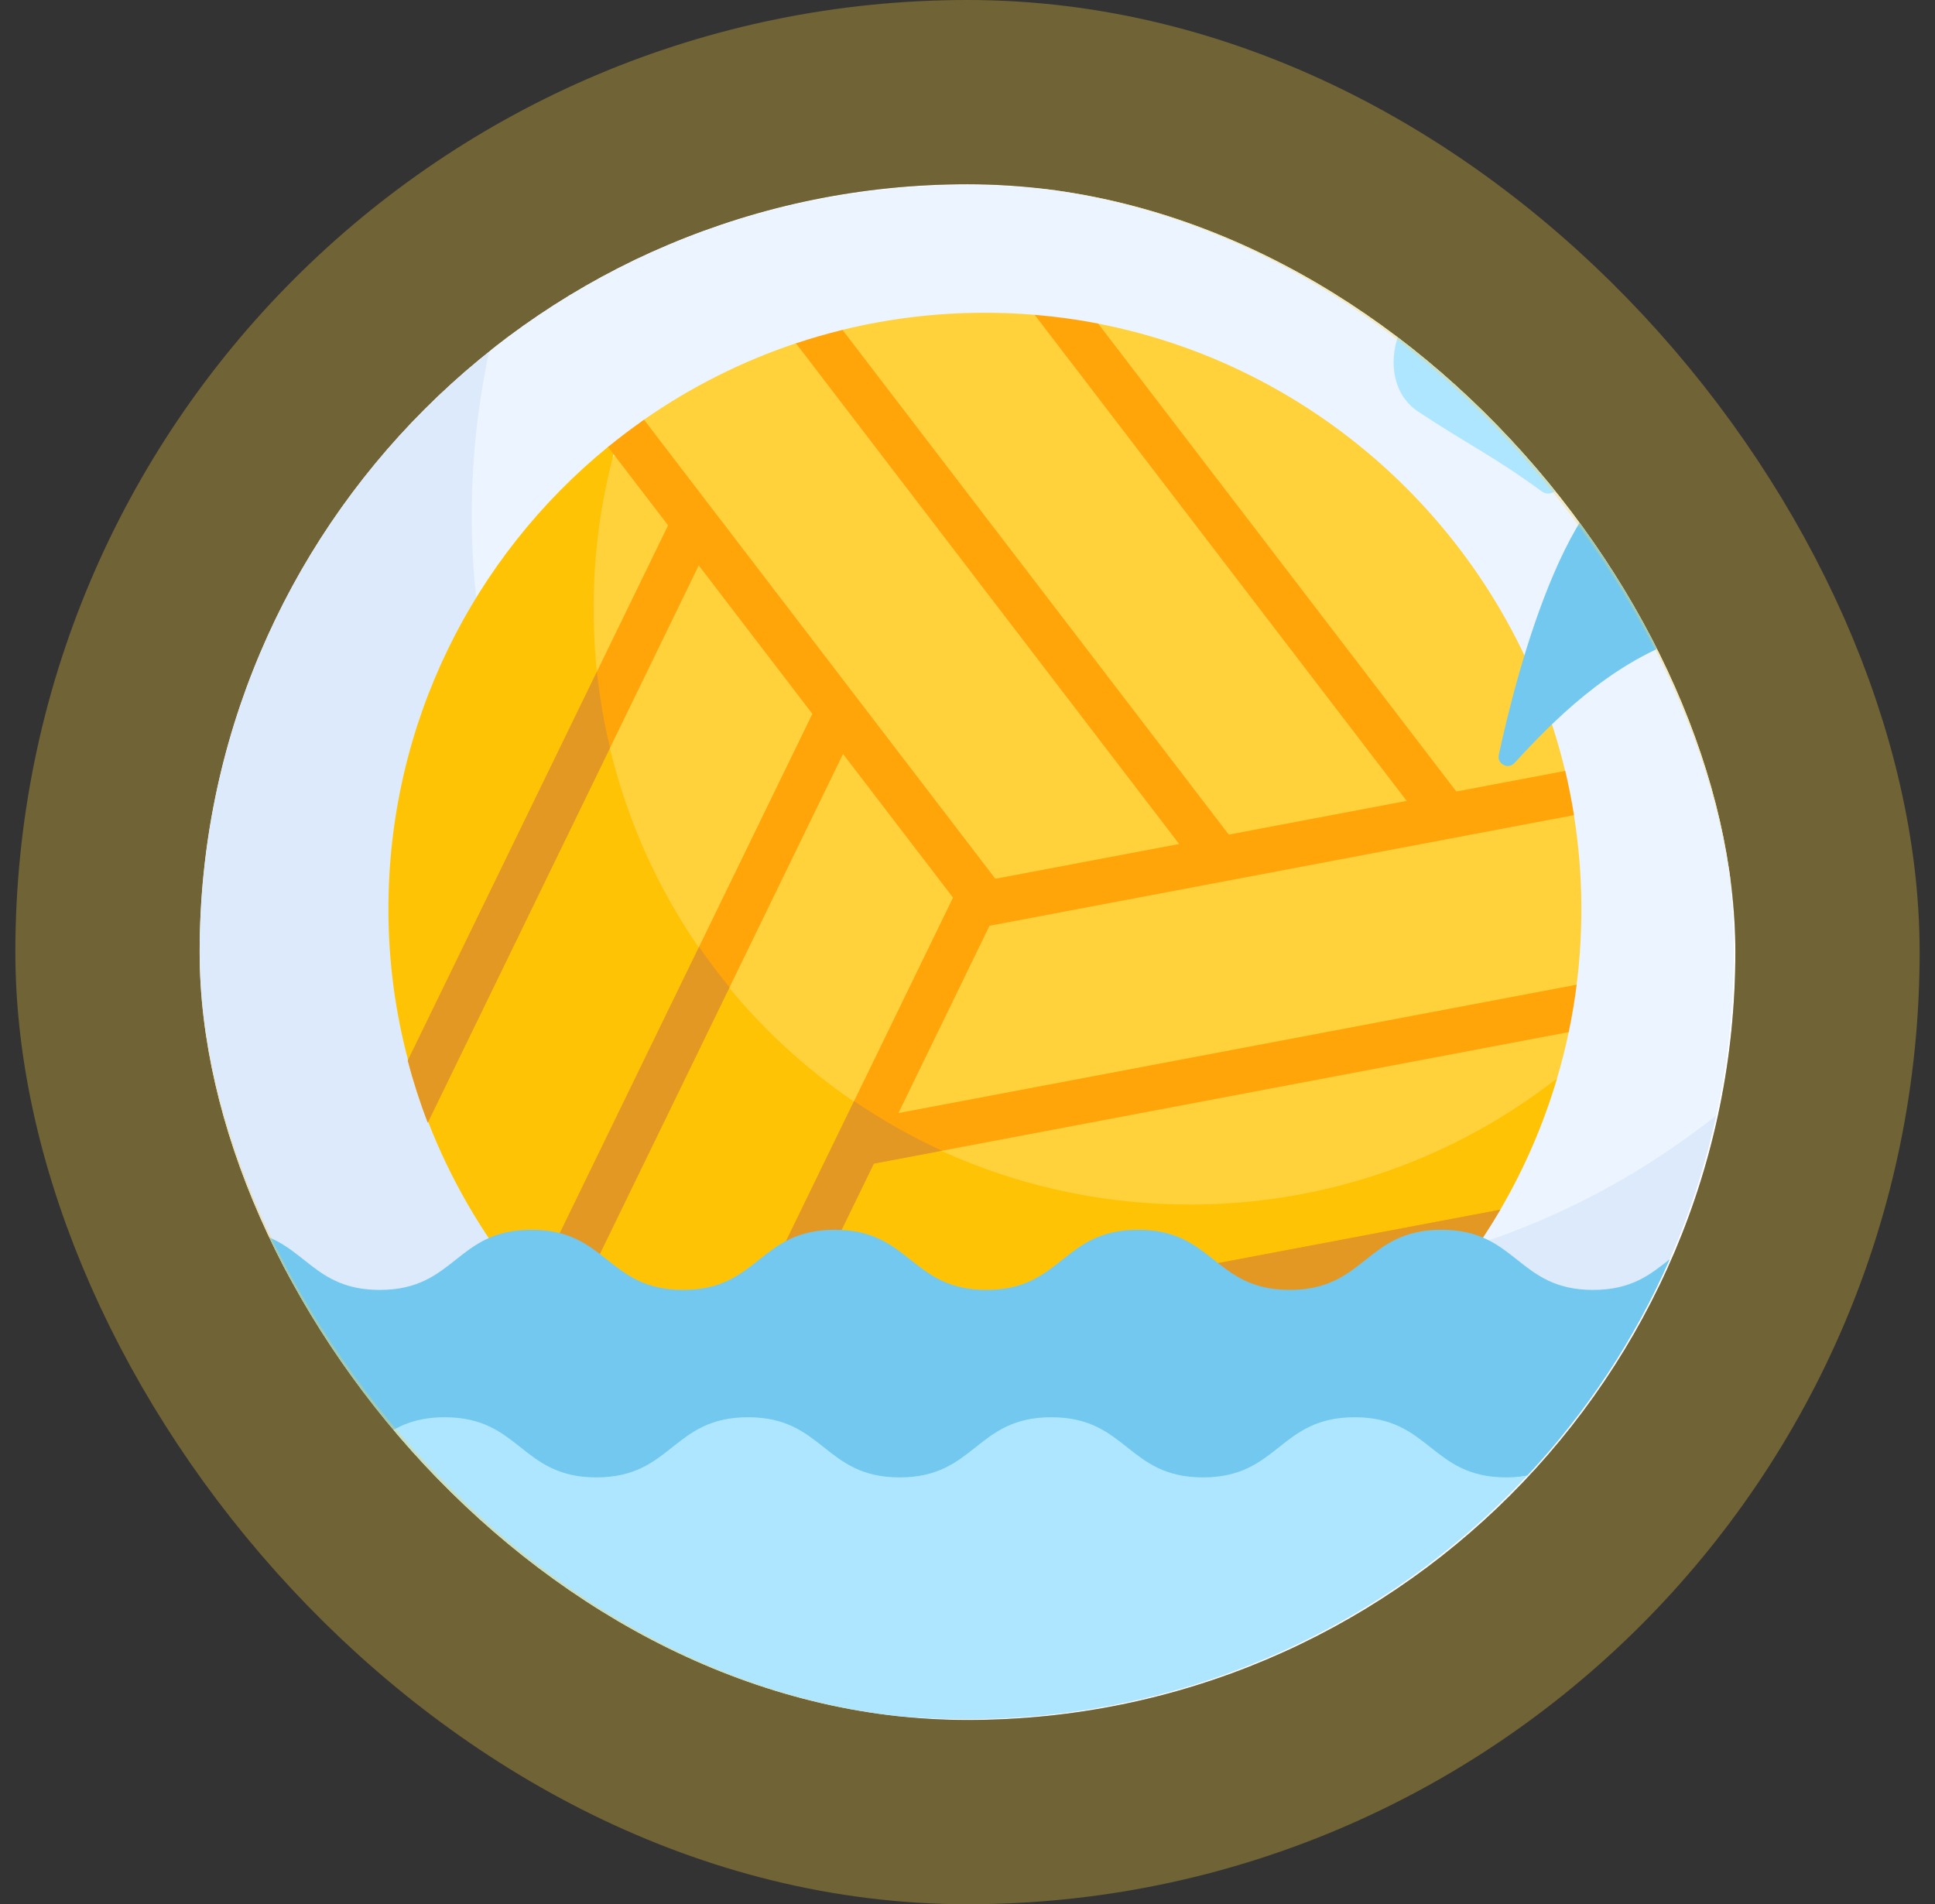
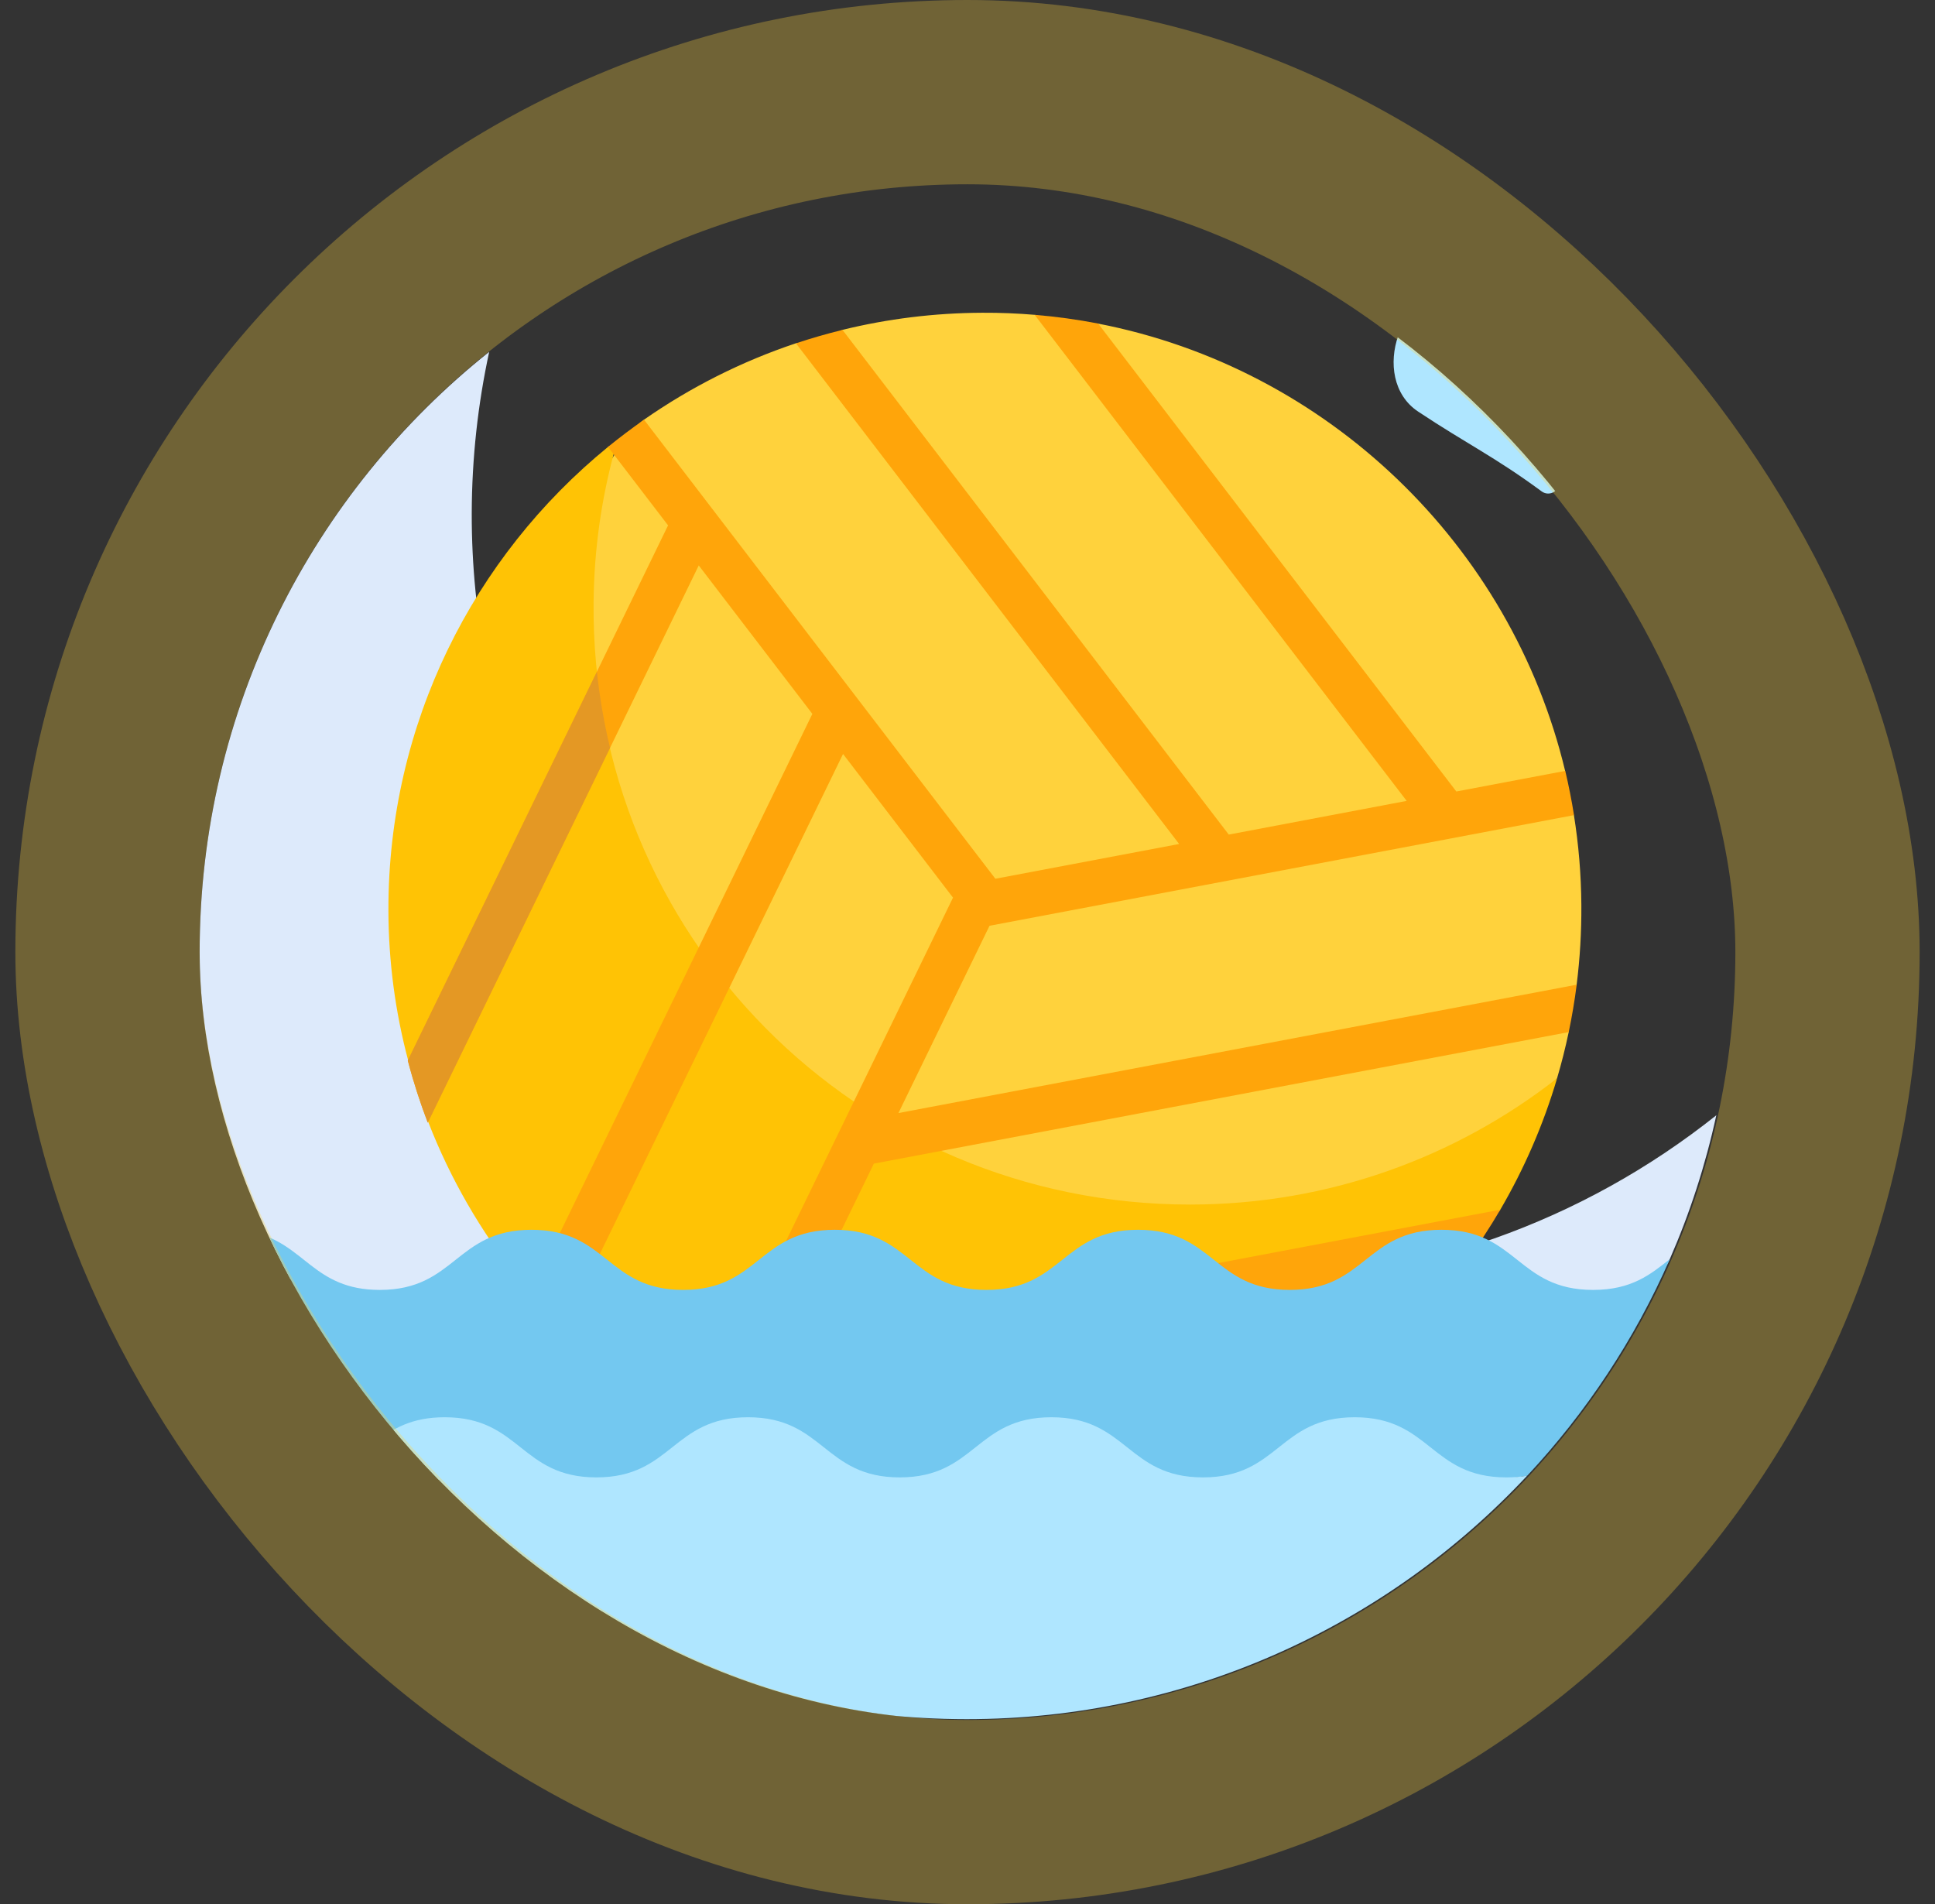
<svg xmlns="http://www.w3.org/2000/svg" width="63" height="62" viewBox="0 0 63 62" fill="none">
  <rect x="0" y="0" width="63" height="62" fill="#333333" stroke="none" />
  <g id="Water polo">
    <g clip-path="url(#clip0_378_37957)">
-       <rect x="6.5" y="6" width="50" height="50" rx="25" fill="white" />
      <g id="Group">
        <g id="Group_2">
-           <path id="Vector" d="M31.475 6.026C21.864 6.026 15.944 11.447 15.928 11.456C15.557 13.168 14.912 15.652 14.912 17.476C14.912 31.268 26.543 42.447 40.336 42.447C46.214 42.447 51.614 39.71 55.88 36.312C55.898 36.206 56.448 34.013 56.448 31C56.448 17.207 45.267 6.026 31.475 6.026Z" fill="#ECF4FF" />
          <path id="Vector_2" d="M52.568 42.18C53.345 42.18 54.048 41.72 54.359 41.008L54.365 40.996C55.016 39.507 55.526 37.941 55.88 36.312C51.572 39.743 46.106 41.781 40.163 41.741C26.452 41.65 15.326 30.417 15.359 16.707C15.364 14.905 15.561 13.149 15.927 11.456C15.927 11.456 15.926 11.457 15.926 11.457C10.182 16.033 6.5 23.086 6.5 31C6.5 34.218 7.11 37.293 8.218 40.118C8.221 40.125 8.224 40.132 8.227 40.139C8.713 41.375 9.917 42.18 11.245 42.18H52.568Z" fill="#DDEAFB" />
        </g>
        <path id="Vector_3" d="M31.985 10.183C30.415 10.189 28.889 10.382 27.428 10.74C27.177 10.801 27.614 12.67 27.614 12.67C27.614 12.67 26.166 11.093 25.913 11.177C24.136 11.771 22.473 12.614 20.966 13.665C20.521 13.976 20.019 14.692 19.473 15.745C10.051 33.918 33.261 51.393 48.22 37.42L50.695 35.108C50.841 34.615 50.967 34.114 51.074 33.606C51.128 33.346 48.923 33.425 48.967 33.161C49.009 32.909 51.3 32.315 51.333 32.06C51.44 31.208 51.492 30.34 51.486 29.458C51.479 28.466 51.396 27.492 51.244 26.54C51.206 26.297 48.53 26.641 48.482 26.401C48.434 26.16 51.014 25.337 50.958 25.1C49.196 17.737 43.216 11.983 35.751 10.536C35.413 10.47 36.406 12.329 36.061 12.282C35.717 12.234 34.035 10.279 33.685 10.25C33.125 10.203 32.558 10.18 31.985 10.183Z" fill="#FFD23C" />
        <path id="Vector_4" d="M38.748 39.219C27.908 39.22 19.222 30.449 19.326 19.61C19.342 17.906 19.578 16.255 20.007 14.683C20.04 14.561 19.897 14.468 19.799 14.548C19.798 14.549 19.797 14.55 19.796 14.551C15.424 18.119 12.636 23.553 12.646 29.639C12.65 31.325 12.873 32.963 13.289 34.526C13.381 34.87 14.508 33.116 14.617 33.452C14.727 33.789 13.82 36.215 13.948 36.544C16.809 43.9 24.057 49.147 32.366 49.022C38.67 48.927 44.245 45.828 47.725 41.093C47.916 40.833 46.817 40.515 46.996 40.245C47.193 39.947 48.666 39.695 48.847 39.386C49.625 38.053 50.25 36.618 50.696 35.108C47.401 37.683 43.254 39.218 38.748 39.219Z" fill="#FFC305" />
        <path id="Vector_5" d="M51.247 26.54C51.169 26.053 51.074 25.573 50.962 25.099L47.415 25.77L35.753 10.534C35.076 10.403 34.386 10.308 33.686 10.25L45.799 26.076L40.006 27.173L27.43 10.741C26.917 10.867 26.411 11.013 25.915 11.178L38.39 27.479L32.407 28.611L20.969 13.666C20.566 13.947 20.175 14.242 19.796 14.551L21.751 17.105L13.277 34.529C13.458 35.219 13.676 35.894 13.928 36.551L22.75 18.41L26.449 23.243L17.25 42.157C17.591 42.558 17.947 42.947 18.318 43.319L27.448 24.548L31.028 29.226L22.598 46.562C23.024 46.8 23.461 47.023 23.906 47.23L24.779 45.436L47.724 41.093C48.127 40.545 48.502 39.975 48.847 39.386L25.579 43.79L28.451 37.886L51.075 33.604C51.181 33.096 51.268 32.581 51.334 32.06L29.251 36.24L32.217 30.142L51.247 26.54Z" fill="#FFA50A" />
        <g id="Group_3">
-           <path id="Vector_6" d="M30.672 37.466C29.669 37.006 28.711 36.464 27.808 35.848L22.598 46.562C22.598 46.562 22.598 46.562 22.599 46.562C23.025 46.8 23.46 47.023 23.905 47.23C23.906 47.23 23.906 47.23 23.906 47.23L24.779 45.436L47.723 41.093C47.733 41.081 47.742 41.068 47.751 41.056C47.933 40.807 48.109 40.554 48.279 40.297C48.305 40.258 48.33 40.218 48.356 40.178C48.415 40.087 48.474 39.995 48.532 39.903C48.559 39.86 48.587 39.816 48.614 39.772C48.682 39.661 48.75 39.549 48.816 39.436C48.826 39.419 48.836 39.403 48.846 39.386L25.579 43.789L28.451 37.886L30.672 37.466Z" fill="#E49824" />
-           <path id="Vector_7" d="M23.753 32.144C23.404 31.72 23.073 31.28 22.76 30.828L17.25 42.157C17.25 42.157 17.25 42.157 17.251 42.157C17.333 42.255 17.416 42.351 17.5 42.446C17.508 42.455 17.516 42.463 17.523 42.472C17.602 42.562 17.682 42.65 17.763 42.738C17.783 42.76 17.803 42.782 17.824 42.804C17.895 42.881 17.967 42.958 18.04 43.034C18.131 43.13 18.224 43.225 18.318 43.319L23.753 32.144Z" fill="#E49824" />
-           <path id="Vector_8" d="M19.862 24.349C19.668 23.541 19.524 22.713 19.435 21.869L13.277 34.529C13.321 34.697 13.367 34.864 13.416 35.03C13.42 35.045 13.425 35.06 13.429 35.076C13.475 35.23 13.521 35.383 13.57 35.535C13.575 35.549 13.58 35.563 13.584 35.578C13.635 35.734 13.687 35.889 13.741 36.043C13.744 36.051 13.747 36.059 13.749 36.067C13.807 36.229 13.866 36.391 13.928 36.551C13.928 36.551 13.928 36.551 13.928 36.551L19.862 24.349Z" fill="#E49824" />
+           <path id="Vector_8" d="M19.862 24.349C19.668 23.541 19.524 22.713 19.435 21.869L13.277 34.529C13.321 34.697 13.367 34.864 13.416 35.03C13.42 35.045 13.425 35.06 13.429 35.076C13.575 35.549 13.58 35.563 13.584 35.578C13.635 35.734 13.687 35.889 13.741 36.043C13.744 36.051 13.747 36.059 13.749 36.067C13.807 36.229 13.866 36.391 13.928 36.551C13.928 36.551 13.928 36.551 13.928 36.551L19.862 24.349Z" fill="#E49824" />
        </g>
        <path id="Vector_9" d="M31.672 50.261C31.741 50.19 49.658 48.117 49.726 48.045C51.643 45.994 53.222 43.616 54.366 40.996C53.739 41.493 53.122 41.998 51.868 41.998C49.399 41.998 49.399 40.04 46.93 40.04C44.461 40.04 44.461 41.998 41.992 41.998C39.523 41.998 39.523 40.04 37.054 40.04C34.585 40.04 34.585 41.998 32.117 41.998C29.648 41.998 29.648 40.04 27.179 40.04C24.71 40.04 24.71 41.998 22.241 41.998C19.772 41.998 19.772 40.04 17.303 40.04C14.834 40.04 14.834 41.998 12.365 41.998C10.193 41.998 9.931 40.483 8.219 40.118C9.197 42.612 10.565 44.91 12.248 46.938C12.252 46.942 12.256 46.947 12.259 46.951C12.953 47.786 13.989 48.261 15.074 48.261L31.672 50.261Z" fill="#73C8F0" />
        <path id="Vector_10" d="M49.044 48.102C46.575 48.102 46.575 46.144 44.106 46.144C41.637 46.144 41.637 48.102 39.168 48.102C36.699 48.102 36.699 46.144 34.23 46.144C31.761 46.144 31.761 48.102 29.292 48.102C26.824 48.102 26.824 46.144 24.355 46.144C21.886 46.144 21.886 48.102 19.417 48.102C16.948 48.102 16.948 46.144 14.479 46.144C13.401 46.144 12.794 46.517 12.246 46.938C16.827 52.458 23.739 55.974 31.473 55.974C38.635 55.974 45.146 52.941 49.724 48.045C49.519 48.081 49.295 48.102 49.044 48.102Z" fill="#AFE6FF" />
-         <path id="Vector_11" d="M49.312 24.841C49.105 25.066 48.734 24.875 48.798 24.576C49.389 21.837 51.206 14.753 54.172 14.983C56.953 15.198 57.367 19.873 54.739 20.805C52.354 21.651 50.529 23.511 49.312 24.841Z" fill="#73C8F0" />
        <path id="Vector_12" d="M50.192 15.998C50.454 16.191 50.819 15.967 50.763 15.647C50.446 13.834 49.53 9.854 47.559 9.518C45.621 9.188 44.536 12.312 46.171 13.4C47.759 14.456 48.663 14.871 50.192 15.998Z" fill="#AFE6FF" />
      </g>
    </g>
    <rect x="3.5" y="3" width="56" height="56" rx="28" stroke="#FFD23C" stroke-opacity="0.3" stroke-width="6" />
  </g>
  <defs>
    <clipPath id="clip0_378_37957">
      <rect x="6.5" y="6" width="50" height="50" rx="25" fill="white" />
    </clipPath>
  </defs>
</svg>